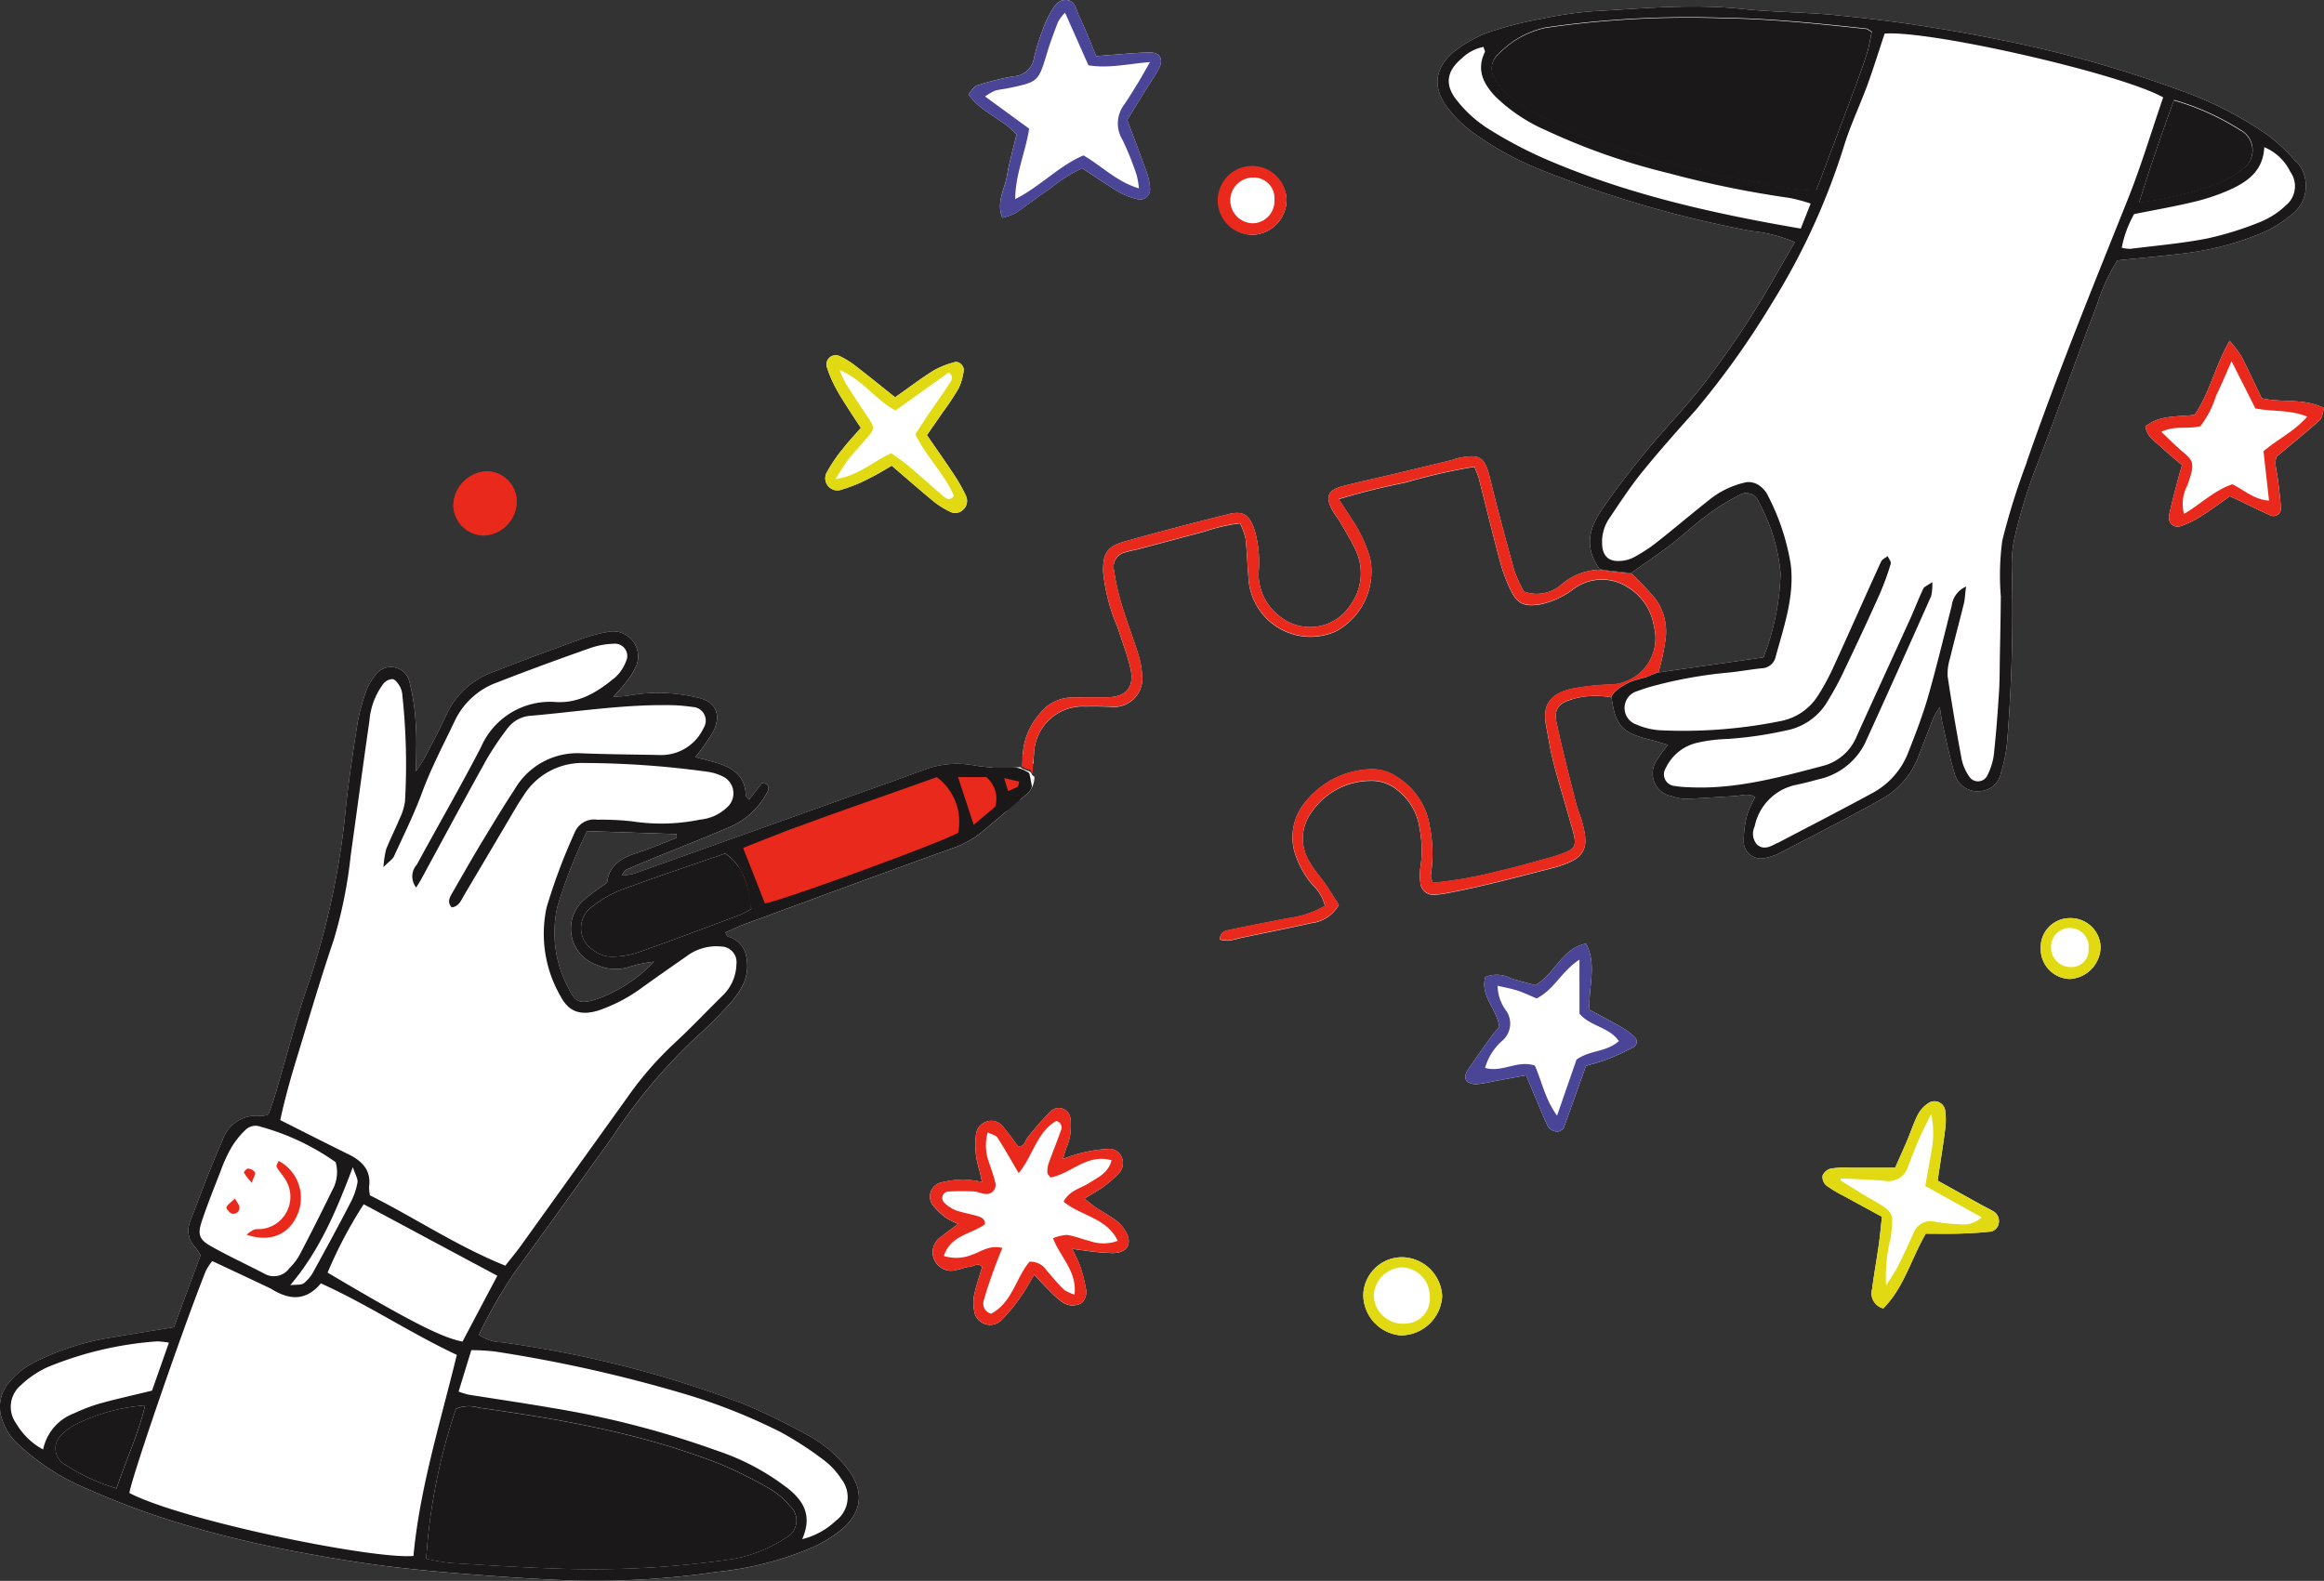
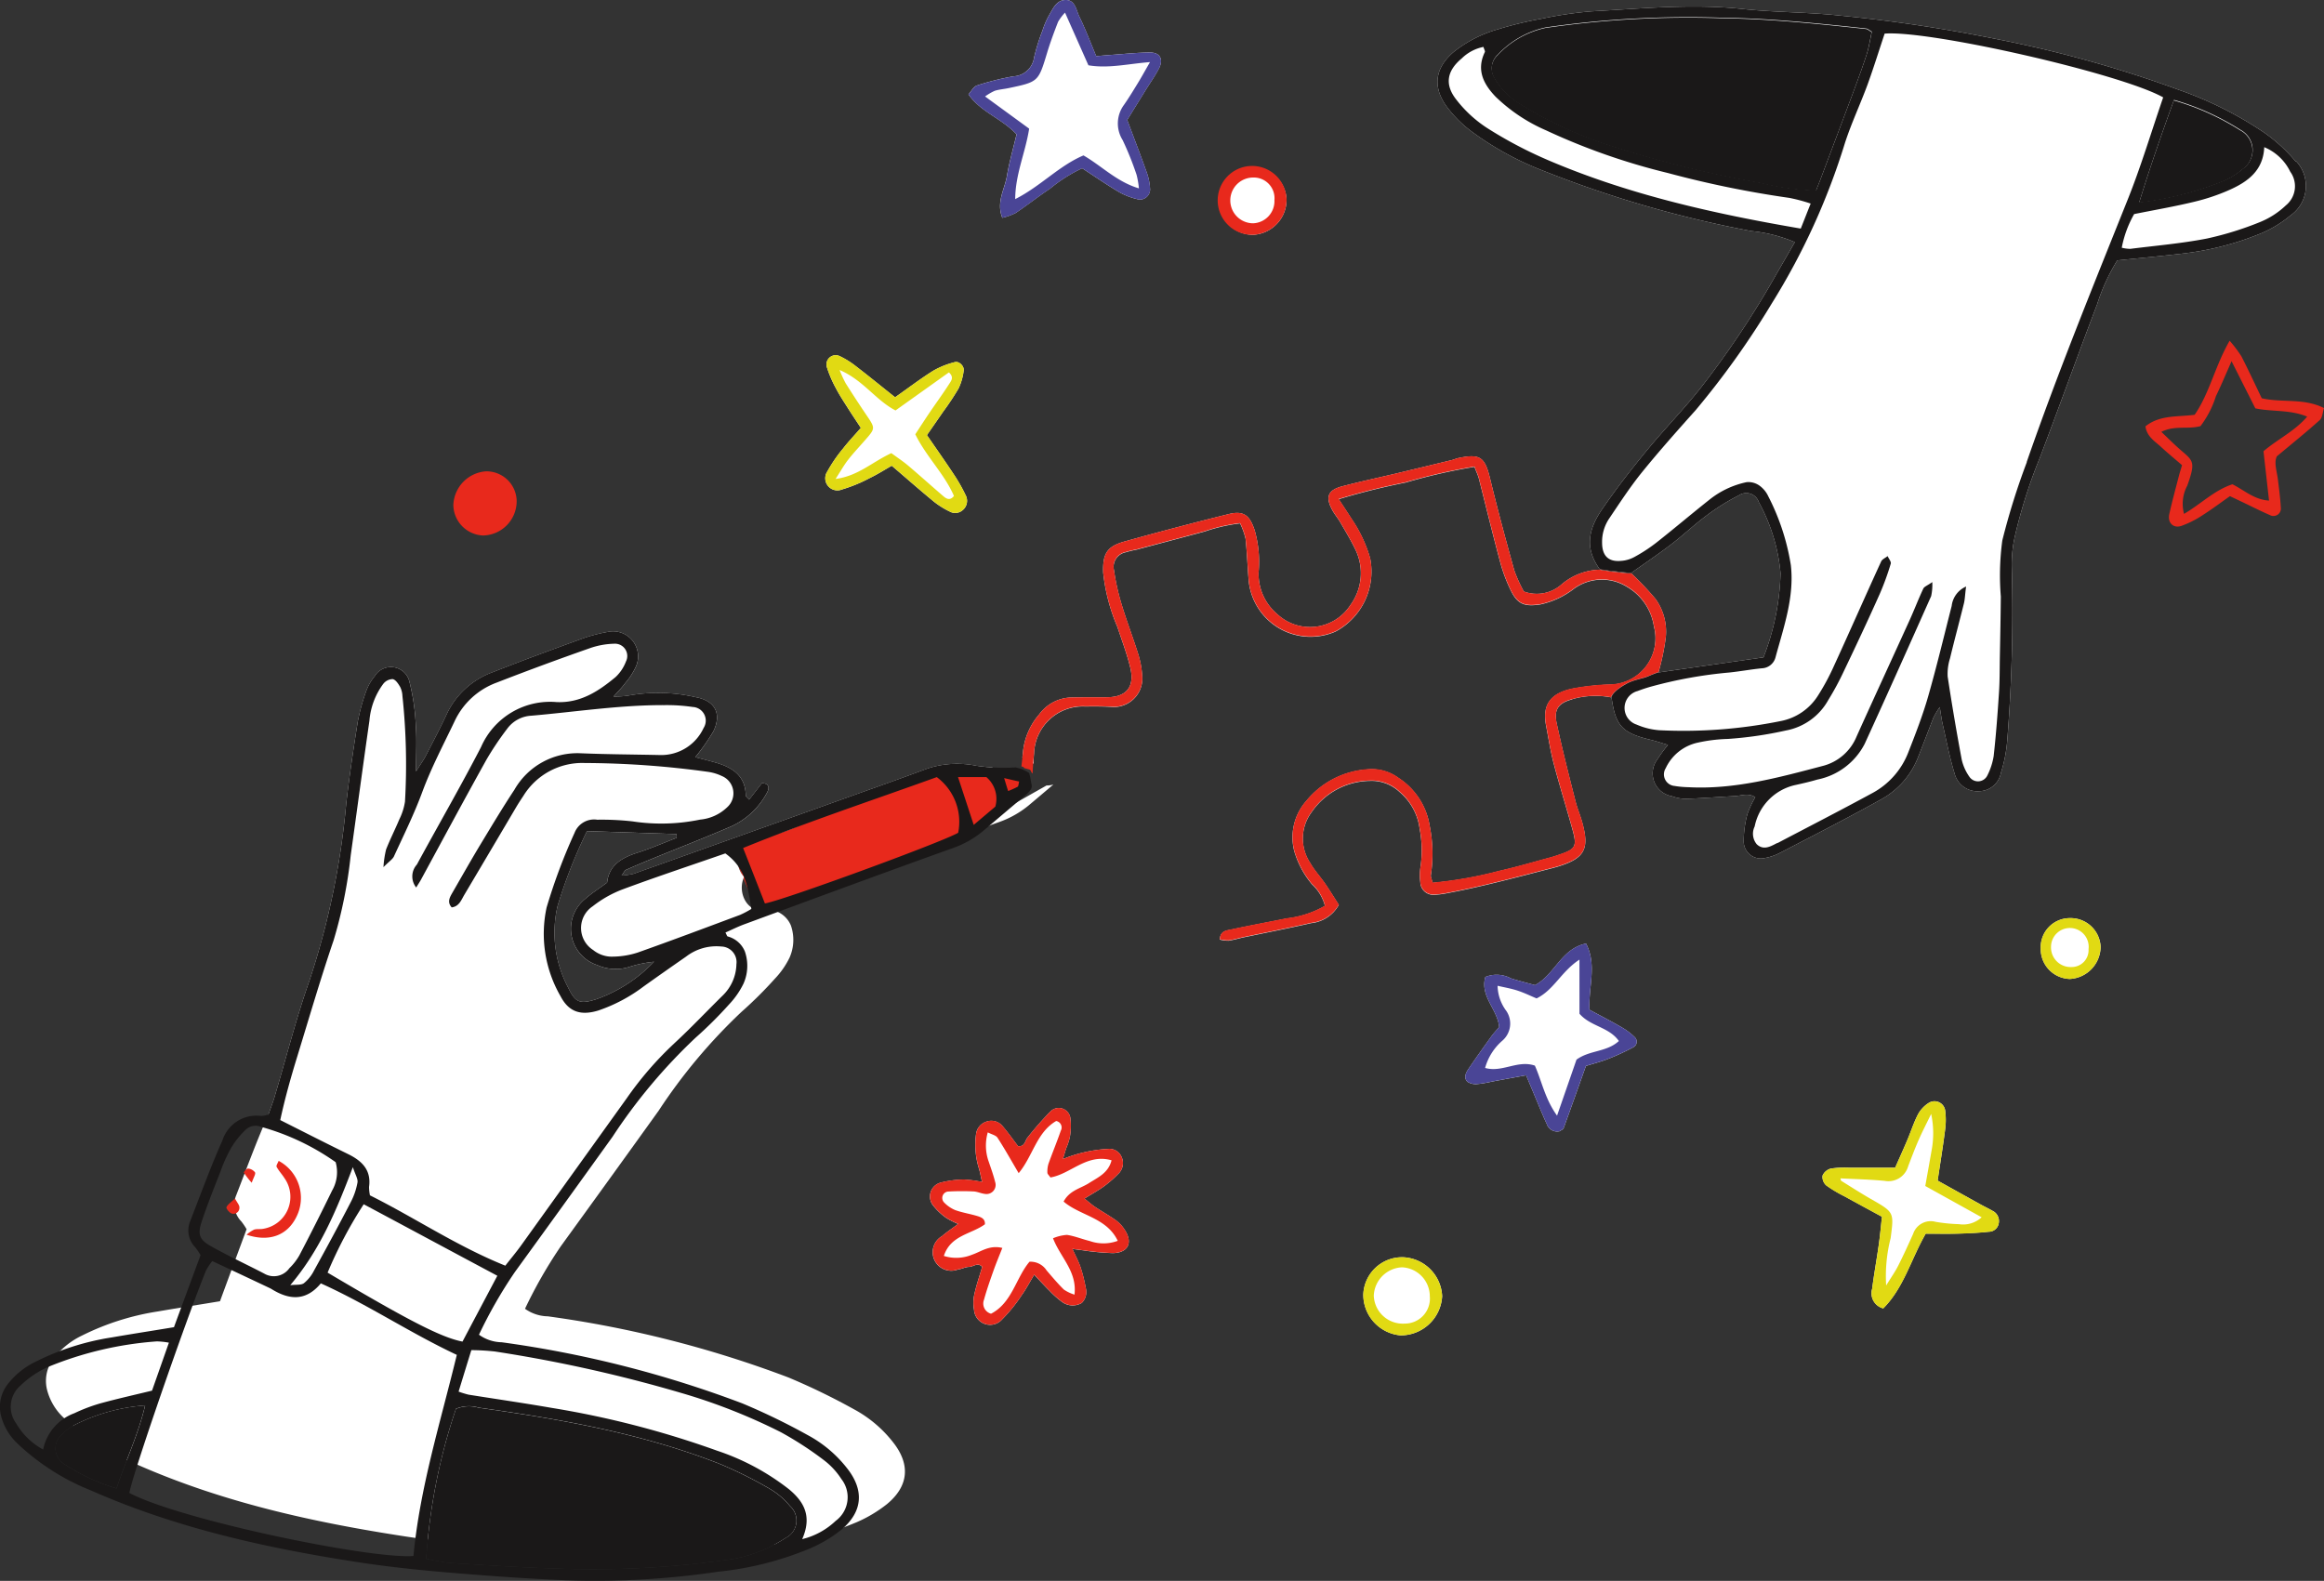
<svg xmlns="http://www.w3.org/2000/svg" width="206.478" height="140.476" viewBox="0 0 206.478 140.476">
  <rect x="0" y="0" width="206.478" height="140.476" fill="#333333" stroke="none" />
  <g id="Grupo_17247" data-name="Grupo 17247" transform="translate(11312.478 8475.42)">
    <path id="Trazado_14482" data-name="Trazado 14482" d="M717.759,850.847l19.007-6.788,7.176.349v1.164l-4.732,3.875L720.2,856.7Z" transform="translate(-11965.35 -9251.017)" fill="#e8291c" />
-     <path id="Trazado_14483" data-name="Trazado 14483" d="M645.419,829.339a2.253,2.253,0,0,1-.392-.035,4.78,4.78,0,0,1-1.178,1.11,2.013,2.013,0,0,1-.8.444l-.535.072a1.62,1.62,0,0,1-.52-.066,2.579,2.579,0,0,0-.148.272,1.971,1.971,0,0,1-1.2.925,1.674,1.674,0,0,1-.674.066,2.139,2.139,0,0,1-.644.361c-4.864,1.729-9.629,3.714-14.468,5.508-1.856.687-2.9-1.406-2.229-2.837a2.131,2.131,0,0,1,1.384-3.559c2.657-.172,5.332-2.092,7.887-2.807.583-.163,1.179-.294,1.775-.429a1.1,1.1,0,0,1,.164-.17,5.32,5.32,0,0,1,2.207-1.1,2.216,2.216,0,0,1,1.117.04,10.647,10.647,0,0,1,1.909-1.087,1.631,1.631,0,0,1,1.989.522,2.141,2.141,0,0,1,.633-.591,2.039,2.039,0,0,1,1.55-.2c.25.087.473.125.7.2a1.75,1.75,0,0,1,.79-.545c-.5-.033-.994-.081-1.488-.154a8.514,8.514,0,0,0-4.332.253c-2.144.8-4.306,1.569-6.468,2.336q-9.819,3.517-19.639,7.017a7.313,7.313,0,0,1-1.055.157c.209-.288.271-.454.375-.506.889-.392,1.787-.767,2.685-1.133,2.118-.863,4.263-1.7,6.363-2.6a6.791,6.791,0,0,0,3.5-3.147c.227-.427.166-.81-.462-.828-.366.479-.741.959-1.133,1.464-.157-.183-.3-.27-.3-.366-.026-1.691-1.1-2.45-2.536-2.885-.645-.192-1.29-.349-1.944-.523a19.736,19.736,0,0,0,1.6-2.284c.767-1.586.157-2.737-1.586-3.051a14.829,14.829,0,0,0-6.006-.131,8.135,8.135,0,0,1-1.272.078c.41-.462.749-.8,1.029-1.186a6.169,6.169,0,0,0,.915-1.386,2.227,2.227,0,0,0-2.493-3.164,14.7,14.7,0,0,0-2.022.514c-2.737.994-5.483,2-8.194,3.069a7.214,7.214,0,0,0-4.062,3.722c-.584,1.255-1.238,2.493-1.874,3.73-.166.323-.383.61-.845,1.351,0-1.7.07-2.885-.026-4.053a18.909,18.909,0,0,0-.567-3.914,1.685,1.685,0,0,0-3.086-.488,4.439,4.439,0,0,0-.732,1.255,17.63,17.63,0,0,0-.776,2.807c-.383,2.406-.741,4.82-1.02,7.235a69.664,69.664,0,0,1-3.251,15.7c-1.2,3.4-2.083,6.921-3.12,10.39-.157.523-.358,1.029-.54,1.552a2.06,2.06,0,0,1-.645.139,3.171,3.171,0,0,0-3.443,2.171c-1.046,2.345-1.926,4.768-2.859,7.165a2.134,2.134,0,0,0,.436,2.328,5.6,5.6,0,0,1,.479.706c-.776,2.11-1.552,4.184-2.362,6.4-1.953.323-3.739.6-5.518.907a22.88,22.88,0,0,0-6.729,2.136,7.009,7.009,0,0,0-2.571,2.083,3.275,3.275,0,0,0-.54,2.772,5.133,5.133,0,0,0,1.482,2.467,20.515,20.515,0,0,0,6.476,4.132c7.636,3.374,15.7,5.152,23.893,6.407,2.754.419,5.526.7,8.3.933,3.53.288,7.078.549,10.617.671a74.376,74.376,0,0,0,12.91-.776,28.688,28.688,0,0,0,8.255-2.1,12.009,12.009,0,0,0,2.676-1.6c1.944-1.6,2.109-3.53.549-5.5a11.045,11.045,0,0,0-3.5-2.946,58.374,58.374,0,0,0-5.805-2.816,97.639,97.639,0,0,0-21.374-5.43,3.572,3.572,0,0,1-2.022-.671,41.018,41.018,0,0,1,3.19-5.57q4.354-6,8.682-12.029a49,49,0,0,1,7.366-8.787,36.306,36.306,0,0,0,2.964-2.946,7.389,7.389,0,0,0,1.3-1.865,3.9,3.9,0,0,0,.122-2.859,2.276,2.276,0,0,0-1.526-1.334c-.07-.026-.1-.174-.2-.349.593-.262,1.142-.54,1.726-.75,6.128-2.258,12.256-4.524,18.41-6.729a8.7,8.7,0,0,0,2.711-1.508q1.1-.925,2.2-1.859a2.13,2.13,0,0,1-.61.086M609.5,846.026c-1.412.444-1.839.34-2.484-1a10.412,10.412,0,0,1-.959-7.278,44.656,44.656,0,0,1,2.615-6.659c2.711.087,5.335.174,7.959.261.009.113.009.218.017.331-1.151.445-2.292.942-3.46,1.316-1.421.453-2.563,1.107-2.728,2.667-.7.514-1.351.924-1.918,1.429a3.4,3.4,0,0,0,1.037,5.9,4,4,0,0,0,2.842.166,10.873,10.873,0,0,1,2.205-.462,13.057,13.057,0,0,1-5.125,3.33" transform="translate(-11869 -9232.655)" fill="#fff" />
-     <path id="Trazado_14484" data-name="Trazado 14484" d="M781.347,843.923l0,.007a.77.77,0,0,0-.07-.12c-.015-.017-.032-.033-.049-.048a1.189,1.189,0,0,0-.182-.1c-.161-.062-.324-.115-.481-.187a1.117,1.117,0,0,1-.247-.158c-.326.031-.648.052-.964.062a2.091,2.091,0,0,1,.93,2.868c.179-.15.355-.3.535-.45a2.012,2.012,0,0,0,.763-1.634.444.444,0,0,1-.238-.237" transform="translate(-12002.158 -9250.572)" fill="#fff" />
+     <path id="Trazado_14483" data-name="Trazado 14483" d="M645.419,829.339a2.253,2.253,0,0,1-.392-.035,4.78,4.78,0,0,1-1.178,1.11,2.013,2.013,0,0,1-.8.444l-.535.072a1.62,1.62,0,0,1-.52-.066,2.579,2.579,0,0,0-.148.272,1.971,1.971,0,0,1-1.2.925,1.674,1.674,0,0,1-.674.066,2.139,2.139,0,0,1-.644.361c-4.864,1.729-9.629,3.714-14.468,5.508-1.856.687-2.9-1.406-2.229-2.837a2.131,2.131,0,0,1,1.384-3.559c2.657-.172,5.332-2.092,7.887-2.807.583-.163,1.179-.294,1.775-.429a1.1,1.1,0,0,1,.164-.17,5.32,5.32,0,0,1,2.207-1.1,2.216,2.216,0,0,1,1.117.04,10.647,10.647,0,0,1,1.909-1.087,1.631,1.631,0,0,1,1.989.522,2.141,2.141,0,0,1,.633-.591,2.039,2.039,0,0,1,1.55-.2c.25.087.473.125.7.2a1.75,1.75,0,0,1,.79-.545c-.5-.033-.994-.081-1.488-.154a8.514,8.514,0,0,0-4.332.253c-2.144.8-4.306,1.569-6.468,2.336q-9.819,3.517-19.639,7.017a7.313,7.313,0,0,1-1.055.157c.209-.288.271-.454.375-.506.889-.392,1.787-.767,2.685-1.133,2.118-.863,4.263-1.7,6.363-2.6a6.791,6.791,0,0,0,3.5-3.147c.227-.427.166-.81-.462-.828-.366.479-.741.959-1.133,1.464-.157-.183-.3-.27-.3-.366-.026-1.691-1.1-2.45-2.536-2.885-.645-.192-1.29-.349-1.944-.523a19.736,19.736,0,0,0,1.6-2.284c.767-1.586.157-2.737-1.586-3.051a14.829,14.829,0,0,0-6.006-.131,8.135,8.135,0,0,1-1.272.078c.41-.462.749-.8,1.029-1.186a6.169,6.169,0,0,0,.915-1.386,2.227,2.227,0,0,0-2.493-3.164,14.7,14.7,0,0,0-2.022.514c-2.737.994-5.483,2-8.194,3.069a7.214,7.214,0,0,0-4.062,3.722c-.584,1.255-1.238,2.493-1.874,3.73-.166.323-.383.61-.845,1.351,0-1.7.07-2.885-.026-4.053a18.909,18.909,0,0,0-.567-3.914,1.685,1.685,0,0,0-3.086-.488,4.439,4.439,0,0,0-.732,1.255,17.63,17.63,0,0,0-.776,2.807c-.383,2.406-.741,4.82-1.02,7.235a69.664,69.664,0,0,1-3.251,15.7c-1.2,3.4-2.083,6.921-3.12,10.39-.157.523-.358,1.029-.54,1.552c-1.046,2.345-1.926,4.768-2.859,7.165a2.134,2.134,0,0,0,.436,2.328,5.6,5.6,0,0,1,.479.706c-.776,2.11-1.552,4.184-2.362,6.4-1.953.323-3.739.6-5.518.907a22.88,22.88,0,0,0-6.729,2.136,7.009,7.009,0,0,0-2.571,2.083,3.275,3.275,0,0,0-.54,2.772,5.133,5.133,0,0,0,1.482,2.467,20.515,20.515,0,0,0,6.476,4.132c7.636,3.374,15.7,5.152,23.893,6.407,2.754.419,5.526.7,8.3.933,3.53.288,7.078.549,10.617.671a74.376,74.376,0,0,0,12.91-.776,28.688,28.688,0,0,0,8.255-2.1,12.009,12.009,0,0,0,2.676-1.6c1.944-1.6,2.109-3.53.549-5.5a11.045,11.045,0,0,0-3.5-2.946,58.374,58.374,0,0,0-5.805-2.816,97.639,97.639,0,0,0-21.374-5.43,3.572,3.572,0,0,1-2.022-.671,41.018,41.018,0,0,1,3.19-5.57q4.354-6,8.682-12.029a49,49,0,0,1,7.366-8.787,36.306,36.306,0,0,0,2.964-2.946,7.389,7.389,0,0,0,1.3-1.865,3.9,3.9,0,0,0,.122-2.859,2.276,2.276,0,0,0-1.526-1.334c-.07-.026-.1-.174-.2-.349.593-.262,1.142-.54,1.726-.75,6.128-2.258,12.256-4.524,18.41-6.729a8.7,8.7,0,0,0,2.711-1.508q1.1-.925,2.2-1.859a2.13,2.13,0,0,1-.61.086M609.5,846.026c-1.412.444-1.839.34-2.484-1a10.412,10.412,0,0,1-.959-7.278,44.656,44.656,0,0,1,2.615-6.659c2.711.087,5.335.174,7.959.261.009.113.009.218.017.331-1.151.445-2.292.942-3.46,1.316-1.421.453-2.563,1.107-2.728,2.667-.7.514-1.351.924-1.918,1.429a3.4,3.4,0,0,0,1.037,5.9,4,4,0,0,0,2.842.166,10.873,10.873,0,0,1,2.205-.462,13.057,13.057,0,0,1-5.125,3.33" transform="translate(-11869 -9232.655)" fill="#fff" />
    <path id="Trazado_14485" data-name="Trazado 14485" d="M831.095,796.247a7.514,7.514,0,0,1,3.433-.161c0-.014.008-.028.014-.041a1.036,1.036,0,0,1,.047-.1c.017-.031.036-.061.056-.091s.045-.062.069-.092.049-.059.075-.087.055-.057.083-.084.059-.056.089-.083.062-.054.095-.08l.1-.079c.033-.025.066-.05.1-.074l.1-.071.1-.067.1-.064.1-.059.095-.055.09-.051.09-.05q.067-.037.135-.07c.045-.022.092-.043.138-.063s.1-.04.145-.059l.144-.052.146-.048.148-.045.149-.042.15-.041.15-.04.15-.041c.05-.014.1-.027.151-.042s.1-.032.146-.05.095-.036.141-.056l.018-.007,0,0h0l.009,0,.035-.015.069-.03.139-.061.144-.061.072-.029.074-.028.154-.058.154-.054.062-.021a20.232,20.232,0,0,0,.649-3.141,4.963,4.963,0,0,0-.915-3.356,27.033,27.033,0,0,0-2.151-2.273l-.053,0h-.081l-.082,0-.163-.008-.163-.013-.162-.016-.161-.019-.161-.019-.161-.02-.161-.019-.161-.017-.161-.014c-.055,0-.11-.011-.165-.018l-.159-.025-.157-.028-.156-.029-.071-.012-.017,0h-.014l-.033,0-.144-.018a1.246,1.246,0,0,1-.139-.027.762.762,0,0,1-.072-.026,5.424,5.424,0,0,0-3.391,1.3,3.323,3.323,0,0,1-3.365.637,12.978,12.978,0,0,1-.846-1.874c-.741-2.676-1.473-5.37-2.127-8.072-.48-2-.88-2.327-2.859-1.909-.2.043-.392.14-.593.183-1.691.41-3.373.819-5.064,1.22-1.552.366-3.112.7-4.655,1.107-1.29.34-1.508.976-.837,2.17.209.366.488.689.689,1.046.454.784.924,1.56,1.316,2.371a4.8,4.8,0,0,1-.427,4.96,4.272,4.272,0,0,1-6.529.784,4.663,4.663,0,0,1-1.63-3.7,10.161,10.161,0,0,0-.349-3.722c-.436-1.334-.976-1.769-2.292-1.447q-4.655,1.151-9.275,2.441c-1.578.445-1.944,1.1-1.891,2.772a16.748,16.748,0,0,0,1.264,4.82c.392,1.186.837,2.362,1.133,3.574.436,1.761-.332,2.676-2.118,2.676-1.037,0-2.083,0-3.12.017a3.648,3.648,0,0,0-2.85,1.508,6.008,6.008,0,0,0-1.421,3.2c-.019.207-.044.415-.071.629a.389.389,0,0,1,.272.187c0,.009.011.018.017.027s.023.023.035.035a1.042,1.042,0,0,0,.152.086,5.368,5.368,0,0,1,.534.215,6.442,6.442,0,0,1,.03-.917,4.332,4.332,0,0,1,4.576-4.167c.828-.017,1.674-.008,2.5.044a2.528,2.528,0,0,0,2.545-2.5,8.108,8.108,0,0,0-.322-2.048c-.471-1.534-1.055-3.025-1.517-4.559a20.2,20.2,0,0,1-.68-3.042,1.317,1.317,0,0,1,1.02-1.595,9.981,9.981,0,0,1,1.011-.244c2.014-.541,4.027-1.063,6.041-1.613a15.383,15.383,0,0,1,3.129-.715,6.426,6.426,0,0,1,.488,1.36c.131,1.246.174,2.5.279,3.748a5.523,5.523,0,0,0,7.723,4.5,6.034,6.034,0,0,0,3.068-6.5,12.185,12.185,0,0,0-1.691-3.565c-.322-.514-.662-1.02-1.1-1.691,2.066-.628,4-1.09,5.945-1.482a51.946,51.946,0,0,1,6.111-1.395c.157.41.305.715.392,1.037.636,2.493,1.238,4.995,1.909,7.479a13.814,13.814,0,0,0,.959,2.528c.6,1.186,1.22,1.386,2.58,1.186a7.408,7.408,0,0,0,2.99-1.386,4.21,4.21,0,0,1,4.733-.174,4.914,4.914,0,0,1,2.38,3.5,4.11,4.11,0,0,1-3.966,5.178,21.853,21.853,0,0,0-3.1.331c-2.336.427-2.833,1.665-2.51,3.33.218,1.159.4,2.336.706,3.469.514,1.953,1.124,3.879,1.656,5.823.392,1.438.244,1.674-1.133,2.145-.262.087-.523.183-.785.253-1.551.418-3.086.872-4.637,1.22a35.913,35.913,0,0,1-5.892,1.046c-.07-.322-.192-.532-.148-.715a12.63,12.63,0,0,0-.113-4.358,6.236,6.236,0,0,0-2.772-4.245,3.985,3.985,0,0,0-2.763-.759,7.667,7.667,0,0,0-5.422,2.8,4.882,4.882,0,0,0-1.064,4.489,8.106,8.106,0,0,0,1.569,2.92,3.945,3.945,0,0,1,1.151,1.918,8.835,8.835,0,0,1-3.4,1.116c-1.63.331-3.278.628-4.908.985-.427.087-.994.113-1.037.889a2.861,2.861,0,0,0,.785.1c.479-.07.95-.218,1.421-.314,1.979-.41,3.949-.8,5.919-1.246a3.17,3.17,0,0,0,2.45-1.621c-.384-.593-.776-1.238-1.2-1.857-.436-.636-.967-1.2-1.343-1.865a3.932,3.932,0,0,1,.131-4.524,6.379,6.379,0,0,1,5.143-2.772,3.627,3.627,0,0,1,2.676.994,5.131,5.131,0,0,1,1.769,3.225,10.333,10.333,0,0,1,.1,3.321,4.789,4.789,0,0,0-.035,1.456,1.15,1.15,0,0,0,1.246,1.124,6.922,6.922,0,0,0,1.037-.122c3.147-.584,6.232-1.421,9.327-2.214.27-.07.54-.14.8-.227,2.17-.706,2.615-1.517,2-3.774-.175-.671-.462-1.316-.628-1.987-.584-2.293-1.168-4.585-1.665-6.9-.27-1.229.148-1.822,1.386-2.144" transform="translate(-12003.879 -9209.541)" fill="#fff" />
    <path id="Trazado_14486" data-name="Trazado 14486" d="M950.147,689.169a14.593,14.593,0,0,0-2.746-2.536,32.71,32.71,0,0,0-7.618-3.836,106.583,106.583,0,0,0-16.457-4.567,136.7,136.7,0,0,0-13.816-2.057c-2.833-.3-5.7-.27-8.534-.576-4.471-.479-8.917-.035-13.362.209a34.884,34.884,0,0,0-4.533.671,32.387,32.387,0,0,0-3.844.933,11.293,11.293,0,0,0-3.879,1.978c-1.639,1.378-1.952,3.025-.723,4.794a10.708,10.708,0,0,0,2.17,2.223,26.946,26.946,0,0,0,6.372,3.53,99.993,99.993,0,0,0,18.592,5.4,13.248,13.248,0,0,1,3.862.985c-.558.967-1.072,1.865-1.6,2.772a81.341,81.341,0,0,1-6.816,10.242c-1.517,1.909-3.234,3.661-4.777,5.544-1.368,1.664-2.693,3.373-3.914,5.152-1.1,1.6-1.689,3.348-.231,5.343h0l0,0,.007,0,.016.006a.885.885,0,0,0,.136.035l.07.011.018,0h.014l.035,0,.142.018c.05.008.1.017.15.026l.157.029.157.027.08.012.01,0h.006l.019,0,.041,0c.054.006.107.01.161.015l.16.015.161.018.161.019.16.02.161.019.162.017.163.014.162.01c.054,0,.109.006.163.006l.162,0h0c1.181-.835,2.369-1.638,3.5-2.5,1.107-.845,2.118-1.813,3.234-2.632a19.34,19.34,0,0,1,2.824-1.752,1.165,1.165,0,0,1,1.743.61,16.111,16.111,0,0,1,1.935,6.329,22.168,22.168,0,0,1-1.517,7.47c-3.182.454-6.25.9-9.344,1.342l0-.012-.032.01-.153.054c-.051.018-.1.037-.153.057l-.146.056-.035.015-.018.007-.008,0h0s0,0,0,0h0l-.07.03-.139.061-.142.061c-.047.02-.094.039-.141.056s-.1.035-.145.05-.1.029-.151.043l-.15.04-.15.04-.149.041-.149.042-.148.044-.145.047c-.048.016-.1.033-.144.051l-.071.028-.035.014-.017.007-.009,0H891c-.047.02-.093.041-.138.062s-.091.045-.135.07l-.093.052-.089.05-.094.055-.1.059-.1.063-.1.067-.1.07-.1.073-.025.019-.006.005h0l0,0-.012.009-.049.039c-.032.026-.064.053-.095.08s-.06.054-.089.082-.056.056-.083.085-.052.057-.076.086l-.018.022,0,.005v0h0l-.008.011c-.011.015-.022.029-.032.045a1.008,1.008,0,0,0-.057.09.876.876,0,0,0-.045.092v0l0,.006,0,.011-.008.023c0,.005,0,.011-.005.016.349,2.549.946,3.185,3.431,3.784.514.122,1,.288,1.586.462a12.376,12.376,0,0,0-.941,1.29,2.055,2.055,0,0,0,1.29,3.269,3.736,3.736,0,0,0,1.22.235c1.456-.052,2.911-.165,4.367-.244.6-.035,1.211-.3,1.822.1a8.156,8.156,0,0,0-.706,1.517,9.316,9.316,0,0,0-.322,2.449,1.524,1.524,0,0,0,1.883,1.438,4.784,4.784,0,0,0,1.378-.479c3.025-1.569,6.058-3.12,9.03-4.777a7.288,7.288,0,0,0,3.217-3.739c.462-1.159.9-2.336,1.36-3.5a8.348,8.348,0,0,1,.549-.916c.113.68.157,1.064.244,1.447.34,1.482.628,2.99,1.072,4.446a2.091,2.091,0,0,0,2.205,1.578,2,2,0,0,0,1.918-1.639,12.874,12.874,0,0,0,.558-2.859,142.877,142.877,0,0,0,.4-15.455,11.214,11.214,0,0,1,.279-2.693,45.3,45.3,0,0,1,2.205-6.947c1.735-4.55,3.374-9.135,5.108-13.685a17.185,17.185,0,0,1,1.787-3.888c1.97-.2,3.836-.375,5.7-.593a26.275,26.275,0,0,0,7.052-1.8,10.421,10.421,0,0,0,2.65-1.613,3.2,3.2,0,0,0,.479-4.811" transform="translate(-12058.646 -9150.222)" fill="#fff" />
    <path id="Trazado_14487" data-name="Trazado 14487" d="M778.408,928.593c-.621-.44-1.287-.815-1.921-1.237-.3-.2-.569-.447-.924-.73.684-.424,1.235-.724,1.738-1.09a9.87,9.87,0,0,0,1.251-1.093,1.311,1.311,0,0,0,.3-1.536,1.169,1.169,0,0,0-1.194-.691,12.267,12.267,0,0,0-4.013.9c.153-.5.22-.741.3-.976a5.5,5.5,0,0,0,.322-.989,5.844,5.844,0,0,0,.048-1.644,1.042,1.042,0,0,0-1.744-.652,28.568,28.568,0,0,0-2.052,2.333c-.246.281-.227.84-.854.785-.442-.578-.877-1.2-1.368-1.773a1.3,1.3,0,0,0-1.521-.382,1.332,1.332,0,0,0-.848,1.1,7.128,7.128,0,0,0,.275,3.091c.085.306.142.619.26,1.14a10.251,10.251,0,0,0-1.607-.213,8.765,8.765,0,0,0-2.043.265,1.278,1.278,0,0,0-.728,2,5.536,5.536,0,0,0,1.184,1.135,6.678,6.678,0,0,0,1.074.545c-.6.445-1.042.736-1.437,1.084a1.646,1.646,0,0,0,1.4,2.968c.341-.039.672-.23,1.009-.236.378-.006.757-.437,1.161,0-.232.788-.507,1.576-.685,2.385a3.469,3.469,0,0,0-.039,1.432,1.429,1.429,0,0,0,2.512.831,13.748,13.748,0,0,0,1.7-2.1c.4-.548.712-1.156,1.132-1.852.531.559.941,1.012,1.375,1.441a8.09,8.09,0,0,0,1.087.966,1.584,1.584,0,0,0,1.764.1,1.37,1.37,0,0,0,.349-1.352,12.836,12.836,0,0,0-.454-1.811c-.171-.512-.435-.992-.725-1.637.39.052.646.091.9.118a22.216,22.216,0,0,0,2.69.254c1.386-.026,1.812-.957,1.024-2.114a2.992,2.992,0,0,0-.7-.761" transform="translate(-11991.691 -9295.54)" fill="#fff" />
    <path id="Trazado_14488" data-name="Trazado 14488" d="M774.608,685.872c-.3,1.276-.652,2.479-.858,3.706-.2,1.182-.961,2.318-.408,3.712a5.34,5.34,0,0,0,1.182-.425c1.04-.7,2.023-1.478,3.065-2.172a13.314,13.314,0,0,1,2.847-1.805c1.112.723,2.192,1.475,3.323,2.139a6.28,6.28,0,0,0,1.738.644.918.918,0,0,0,.976-.883,5.088,5.088,0,0,0-.261-1.421c-.555-1.569-1.155-3.121-1.773-4.773.526-.852,1.071-1.736,1.619-2.62.4-.65.85-1.276,1.2-1.952.425-.814.1-1.429-.8-1.421-1.179.009-2.356.139-3.534.221-.4.027-.79.067-1.237.105-.526-1.248-.964-2.416-1.509-3.532-.283-.579-.358-1.5-1.265-1.459-.781.039-1.086.8-1.434,1.389a7.224,7.224,0,0,0-.571,1.336,17.813,17.813,0,0,0-.743,2.386,1.936,1.936,0,0,1-1.836,1.672,23.939,23.939,0,0,0-3.228.81c-.312.1-.52.524-.766.79,1.121,1.6,2.93,2.118,4.269,3.55" transform="translate(-11996.77 -9149.357)" fill="#fff" />
    <path id="Trazado_14489" data-name="Trazado 14489" d="M974.04,926.869c-.355-.216-.737-.389-1.1-.59-1.267-.7-2.532-1.406-3.849-2.139.252-1.691.488-3.13.67-4.575a6.444,6.444,0,0,0,0-1.654.96.96,0,0,0-1.437-.692,2.767,2.767,0,0,0-.969,1.015c-.384.734-.634,1.537-.958,2.3-.348.822-.717,1.635-1.081,2.458-1.434,0-2.746,0-4.059,0a8.363,8.363,0,0,0-1.657.078,1.114,1.114,0,0,0-.734.625,1.018,1.018,0,0,0,.325.868,11.423,11.423,0,0,0,1.6.959c1.085.6,2.176,1.187,3.354,1.828-.1.87-.169,1.69-.285,2.5-.185,1.305-.421,2.6-.59,3.911a1.384,1.384,0,0,0,.988,1.732c1.822-1.823,2.471-4.378,3.771-6.638.984,0,1.949.021,2.912-.006.9-.025,1.8-.069,2.7-.168a.893.893,0,0,0,.878-.752,1.011,1.011,0,0,0-.48-1.068" transform="translate(-12109.417 -9294.652)" fill="#fff" />
    <path id="Trazado_14490" data-name="Trazado 14490" d="M738.933,762.7a1.078,1.078,0,0,0,1.309,1.6,13.275,13.275,0,0,0,2.484-1.026c.674-.323,1.309-.73,1.928-1.081,1.313,1.125,2.51,2.178,3.741,3.19a7.449,7.449,0,0,0,1.4.875,1,1,0,0,0,1.169-.126,1.069,1.069,0,0,0,.249-1.333,14.473,14.473,0,0,0-1.027-1.809c-.761-1.155-1.56-2.286-2.407-3.518.493-.712.966-1.389,1.433-2.07a23.531,23.531,0,0,0,1.38-2.08,5.128,5.128,0,0,0,.452-1.573c.068-.4-.406-.872-.782-.763a7.527,7.527,0,0,0-1.9.752c-1.115.694-2.162,1.5-3.412,2.374-1.23-.98-2.359-1.9-3.512-2.786a7.416,7.416,0,0,0-1.408-.872.821.821,0,0,0-1.148.957,10.4,10.4,0,0,0,.813,1.9c.319.615.707,1.2,1.078,1.784.36.57.737,1.128,1.137,1.737-.581.668-1.107,1.219-1.57,1.818a12.89,12.89,0,0,0-1.408,2.051" transform="translate(-11977.904 -9196.227)" fill="#fff" />
    <path id="Trazado_14491" data-name="Trazado 14491" d="M893.91,889.724c-.9-.52-1.823-1-2.854-1.553-.11-2.033.686-3.98-.308-5.884-2.205.45-2.772,2.757-4.533,3.693-.684-.191-1.42-.373-2.14-.6a2.667,2.667,0,0,0-2.272-.124c-.5,1.709,1.1,2.9,1.227,4.447-.25.3-.491.549-.692.829-.689.959-1.375,1.92-2.039,2.9-.237.349-.442.8-.083,1.138a1.348,1.348,0,0,0,.931.193c.551-.045,1.093-.187,1.64-.288l2.638-.485c.322.77.586,1.406.854,2.041.324.769.632,1.545.986,2.3a.966.966,0,0,0,1.134.631c.143-.1.317-.163.356-.27.664-1.819,1.312-3.645,1.984-5.531.644-.2,1.317-.37,1.957-.623a20.3,20.3,0,0,0,2.258-1.043.552.552,0,0,0,.112-.9,5.589,5.589,0,0,0-1.156-.868" transform="translate(-12062.313 -9273.86)" fill="#fff" />
-     <path id="Trazado_14492" data-name="Trazado 14492" d="M1045.663,756.226c.241-.217.252-.69.377-1.067-1.81-.911-3.694-.451-5.529-.87-.6-1.239-1.178-2.5-1.81-3.73a11.788,11.788,0,0,0-1.045-1.383c-1.307,2.269-1.776,4.643-3.107,6.58-1.517.2-3.1,0-4.373,1.031.131.921.838,1.318,1.387,1.826.6.559,1.241,1.082,1.866,1.622-.118.4-.2.656-.271.918-.294,1.144-.61,2.283-.864,3.437-.167.757.356,1.282,1.07,1.042a8.629,8.629,0,0,0,1.832-.916c.873-.553,1.7-1.177,2.487-1.728l1.1.522c.815.389,1.621.8,2.45,1.16a.661.661,0,0,0,.973-.675c-.045-.831-.157-1.66-.258-2.487-.091-.75-.367-1.5-.094-2.056,1.38-1.154,2.627-2.155,3.812-3.224" transform="translate(-12152.04 -9194.316)" fill="#fff" />
    <path id="Trazado_14493" data-name="Trazado 14493" d="M861.035,951.549a3.445,3.445,0,0,0-3.534,3.32,3.629,3.629,0,0,0,3.306,3.62,3.686,3.686,0,0,0,3.7-3.48,3.626,3.626,0,0,0-3.467-3.46" transform="translate(-12048.854 -9315.249)" fill="#fff" />
    <path id="Trazado_14494" data-name="Trazado 14494" d="M828.706,716.7a3.127,3.127,0,0,0,2.985-3.141,2.989,2.989,0,1,0-2.985,3.141" transform="translate(-12029.862 -9171.255)" fill="#fff" />
    <path id="Trazado_14495" data-name="Trazado 14495" d="M1009.625,876.666a2.585,2.585,0,0,0-2.567,2.692,2.66,2.66,0,0,0,2.586,2.713,2.889,2.889,0,0,0,2.735-2.857,2.664,2.664,0,0,0-2.753-2.547" transform="translate(-12138.226 -9270.501)" fill="#fff" />
    <path id="Trazado_14496" data-name="Trazado 14496" d="M659.272,783.714a3.049,3.049,0,0,0,2.964-3.12,2.68,2.68,0,0,0-2.738-2.579,3.117,3.117,0,0,0-2.887,3.005,2.754,2.754,0,0,0,2.661,2.695" transform="translate(-11928.811 -9211.551)" fill="#e8291c" />
-     <path id="Trazado_14497" data-name="Trazado 14497" d="M699.927,867.318a8.34,8.34,0,0,1-.967.514c-3.042,1.133-6.084,2.284-9.144,3.365a7.434,7.434,0,0,1-2.441.357,2.66,2.66,0,0,1-1.5-.584,2.317,2.317,0,0,1-.043-3.888,10.019,10.019,0,0,1,2.693-1.517c2.981-1.107,6.006-2.109,9.091-3.182,1.822,1.308,2.013,3.095,2.31,4.934" transform="translate(-11945.653 -9261.967)" fill="#1a1818" />
    <path id="Trazado_14498" data-name="Trazado 14498" d="M1037.953,702.25a6.581,6.581,0,0,1-1.569,1,29.183,29.183,0,0,1-7.609,1.961c.985-3.2,2-6.1,3.086-9.092a22.554,22.554,0,0,1,5.875,2.641,2.025,2.025,0,0,1,.218,3.487" transform="translate(-12151.202 -9162.614)" fill="#1a1818" />
    <path id="Trazado_14499" data-name="Trazado 14499" d="M919.6,679.182c-.14.619-.235,1.3-.436,1.944-.384,1.194-.819,2.362-1.255,3.539-.95,2.537-1.909,5.073-2.859,7.6-.122.322-.253.636-.4,1.011a23.606,23.606,0,0,1-4.942-.68,98.494,98.494,0,0,1-13.127-3.243,35.49,35.49,0,0,1-8.307-3.818,6.139,6.139,0,0,1-2.162-2.2,1.626,1.626,0,0,1,.253-2.109,8.185,8.185,0,0,1,4.263-2.423,88.032,88.032,0,0,1,15.594-.863c4.315.052,8.6.5,12.883.959.131.017.244.131.5.279" transform="translate(-12065.788 -9151.742)" fill="#1a1818" />
    <path id="Trazado_14500" data-name="Trazado 14500" d="M576.737,984.266c-.61,2.6-1.717,4.873-2.537,7.374a17.431,17.431,0,0,1-4.585-2.127,1.632,1.632,0,0,1-.279-2.659,4.733,4.733,0,0,1,1.342-.959,16.5,16.5,0,0,1,6.058-1.63" transform="translate(-11876.324 -9334.8)" fill="#1a1818" />
    <path id="Trazado_14501" data-name="Trazado 14501" d="M682.522,996.176a12.658,12.658,0,0,1-4.6,1.848,85.193,85.193,0,0,1-15.62.863c-3.2-.1-6.389-.305-9.589-.505a18.51,18.51,0,0,1-2.1-.375,51.871,51.871,0,0,1,2.642-13.319,2.988,2.988,0,0,1,2.022-.1c7.3,1.02,14.557,2.292,21.461,5.012a37.512,37.512,0,0,1,4.471,2.24,6.707,6.707,0,0,1,1.726,1.491,1.724,1.724,0,0,1-.41,2.842" transform="translate(-11925.224 -9334.916)" fill="#1a1818" />
    <path id="Trazado_14502" data-name="Trazado 14502" d="M950.147,689.169a14.592,14.592,0,0,0-2.746-2.536,32.717,32.717,0,0,0-7.618-3.836,106.6,106.6,0,0,0-16.457-4.567,136.7,136.7,0,0,0-13.816-2.057c-2.833-.3-5.7-.27-8.534-.576-4.471-.479-8.917-.035-13.363.209a34.867,34.867,0,0,0-4.533.671,32.367,32.367,0,0,0-3.844.933,11.29,11.29,0,0,0-3.879,1.978c-1.639,1.378-1.953,3.025-.724,4.794a10.708,10.708,0,0,0,2.171,2.223,26.951,26.951,0,0,0,6.372,3.53,100,100,0,0,0,18.593,5.4,13.251,13.251,0,0,1,3.862.985c-.558.968-1.072,1.865-1.6,2.772a81.381,81.381,0,0,1-6.816,10.242c-1.517,1.909-3.234,3.661-4.777,5.544-1.369,1.665-2.693,3.373-3.914,5.152-1.1,1.6-1.689,3.348-.231,5.343h0l0,0,.008,0,.016.006a.831.831,0,0,0,.136.036l.07.011.018,0h.014l.035,0,.142.018c.05.008.1.017.149.026l.157.029.157.027.08.012h.017l.019,0,.04,0c.054.006.107.01.161.015l.16.015.161.018.161.019.16.02.161.019.162.017.162.014.162.01c.054,0,.109.006.163.006l.162,0h0c1.181-.835,2.369-1.638,3.5-2.5,1.107-.845,2.118-1.813,3.234-2.632a19.3,19.3,0,0,1,2.824-1.752,1.165,1.165,0,0,1,1.743.61,16.111,16.111,0,0,1,1.935,6.329,22.168,22.168,0,0,1-1.517,7.47c-3.182.454-6.25.9-9.344,1.342l0-.012-.032.01-.153.054c-.052.018-.1.037-.153.057l-.146.056-.036.015-.018.007-.009,0h0s0,0,0,0h0l-.07.03-.138.061-.142.061c-.047.02-.094.039-.141.056s-.1.035-.145.05-.1.029-.151.043l-.15.04-.15.04-.15.041-.149.042-.148.044-.146.047c-.048.016-.1.033-.144.051l-.071.028-.035.014-.017.007-.009,0H891q-.07.03-.139.062c-.045.022-.09.045-.135.07l-.093.052-.089.05-.094.055-.1.059-.1.063-.1.067c-.034.023-.068.046-.1.07l-.1.073-.025.019-.006.005s0,0,0,0l0,0-.012.009-.049.039c-.032.026-.064.053-.094.08s-.06.054-.089.082-.056.056-.083.085-.052.057-.076.086l-.018.022,0,.005v0h0l-.008.011c-.011.015-.022.029-.032.045s-.039.059-.057.09a.981.981,0,0,0-.045.092v0l0,.006,0,.011-.008.023c0,.005,0,.011-.005.016.349,2.549.946,3.185,3.431,3.784.514.122,1,.288,1.586.462a12.384,12.384,0,0,0-.942,1.29,2.055,2.055,0,0,0,1.29,3.269,3.738,3.738,0,0,0,1.221.235c1.456-.052,2.911-.165,4.367-.244.6-.035,1.212-.3,1.822.1a8.189,8.189,0,0,0-.706,1.517,9.3,9.3,0,0,0-.323,2.449,1.525,1.525,0,0,0,1.883,1.438,4.782,4.782,0,0,0,1.377-.479c3.025-1.569,6.058-3.12,9.031-4.777a7.286,7.286,0,0,0,3.217-3.739c.462-1.159.9-2.336,1.36-3.5a8.335,8.335,0,0,1,.549-.916c.113.68.157,1.064.244,1.447.34,1.482.627,2.99,1.072,4.446a2.091,2.091,0,0,0,2.205,1.578,2,2,0,0,0,1.918-1.639,12.856,12.856,0,0,0,.558-2.859,142.862,142.862,0,0,0,.4-15.455,11.217,11.217,0,0,1,.279-2.693,45.315,45.315,0,0,1,2.205-6.947c1.734-4.55,3.373-9.135,5.108-13.685a17.185,17.185,0,0,1,1.787-3.888c1.97-.2,3.835-.375,5.7-.593a26.276,26.276,0,0,0,7.052-1.8,10.411,10.411,0,0,0,2.65-1.613,3.2,3.2,0,0,0,.48-4.811m-4.969-2.8a2.025,2.025,0,0,1,.218,3.487,6.585,6.585,0,0,1-1.569,1,29.182,29.182,0,0,1-7.61,1.961c.985-3.2,2-6.1,3.086-9.092a22.556,22.556,0,0,1,5.875,2.641m-65.959-6.659a8.184,8.184,0,0,1,4.262-2.423,88.035,88.035,0,0,1,15.594-.863c4.315.052,8.6.5,12.884.959.131.017.244.13.5.279-.139.619-.235,1.3-.436,1.944-.383,1.194-.819,2.362-1.255,3.539q-1.425,3.8-2.859,7.6c-.122.323-.253.637-.4,1.011a23.615,23.615,0,0,1-4.943-.68,98.542,98.542,0,0,1-13.127-3.243,35.512,35.512,0,0,1-8.307-3.818,6.143,6.143,0,0,1-2.162-2.2,1.626,1.626,0,0,1,.253-2.11m4.376,9.336a37.631,37.631,0,0,1-5.335-2.824,11.038,11.038,0,0,1-2.729-2.519c-1.063-1.351-.819-2.572.48-3.652a3.81,3.81,0,0,1,1.935-1.028c.061.227.166.375.122.462-.767,1.586-.122,2.833.95,3.957a14.994,14.994,0,0,0,4.5,3,57.712,57.712,0,0,0,10.8,3.783,90.936,90.936,0,0,0,10.8,2.214,15.076,15.076,0,0,1,1.9.505c-.314.784-.584,1.482-.88,2.223-7.793-1.334-15.359-3.034-22.541-6.119m42.625,26.874a61.967,61.967,0,0,0-2.179,6.964,23.2,23.2,0,0,0-.131,4.977c-.017,1.813-.052,3.617-.087,5.422-.017,1.046-.008,2.092-.078,3.138-.122,1.874-.262,3.748-.47,5.614a5.868,5.868,0,0,1-.584,1.769.922.922,0,0,1-1.569.078,4.308,4.308,0,0,1-.68-1.5q-.693-3.7-1.255-7.409a4.544,4.544,0,0,1,.209-1.621c.392-1.63.828-3.234,1.229-4.855.1-.384.1-.793.2-1.525a2.146,2.146,0,0,0-1.281,1.726c-.688,2.693-1.334,5.4-2.1,8.072-.479,1.665-1.107,3.286-1.743,4.907a6.945,6.945,0,0,1-3.26,3.679c-2.746,1.491-5.526,2.92-8.3,4.376-.061.035-.131.043-.192.078-.567.3-1.159.6-1.726.061a1.465,1.465,0,0,1-.183-1.578,4.72,4.72,0,0,1,3.556-3.67c.68-.148,1.36-.305,2.022-.5a6.064,6.064,0,0,0,4.193-3.164c2-4.367,3.957-8.751,5.91-13.136a4.759,4.759,0,0,0,.1-1.246c-.427.305-.715.4-.8.584-.444.942-.811,1.918-1.246,2.868-1.552,3.417-3.129,6.825-4.672,10.251a4.438,4.438,0,0,1-3.042,2.641c-3.905,1.029-7.8,2.1-11.9,1.883a8.527,8.527,0,0,1-1.247-.113,1.032,1.032,0,0,1-.776-1.578,4.094,4.094,0,0,1,2.833-2.266,13.966,13.966,0,0,1,2.685-.332,34.129,34.129,0,0,0,5.152-.749,5.43,5.43,0,0,0,3.774-2.711,25.086,25.086,0,0,0,1.386-2.571c1.081-2.258,2.145-4.524,3.164-6.808a23.386,23.386,0,0,0,1-2.737c.052-.174-.183-.445-.279-.671-.192.157-.488.279-.576.479-1.421,3.1-2.789,6.224-4.21,9.318a20.23,20.23,0,0,1-1.386,2.572,5.037,5.037,0,0,1-3.338,2.292,43.548,43.548,0,0,1-10.792.811,6.222,6.222,0,0,1-2-.5,1.555,1.555,0,0,1,.087-2.981c.392-.148.784-.279,1.186-.392a39.251,39.251,0,0,1,6.965-1.255c.967-.1,1.926-.279,2.894-.375a1.3,1.3,0,0,0,1.212-.985c.724-2.676,1.682-5.335,1.36-8.176a20.272,20.272,0,0,0-2.005-6.119,2.421,2.421,0,0,0-.793-.959,1.693,1.693,0,0,0-1.133-.3,7.841,7.841,0,0,0-3.356,1.6c-1.586,1.255-3.12,2.563-4.707,3.809a14.4,14.4,0,0,1-1.918,1.246,2.851,2.851,0,0,1-1.185.34c-1.125.1-1.665-.462-1.674-1.6a3.71,3.71,0,0,1,.636-2.171c.933-1.386,1.848-2.789,2.894-4.088,1.534-1.891,3.155-3.713,4.777-5.527a74.786,74.786,0,0,0,6.782-9.51,60.422,60.422,0,0,0,6.476-14.2c.576-1.787,1.386-3.5,2.031-5.256.54-1.491,1.011-3.016,1.508-4.5,4.018-.322,21.042,3.565,24.747,5.666-1.055,3.06-1.988,6.2-3.208,9.223-3.077,7.688-6.2,15.35-8.917,23.178m22.995-22.777a7.311,7.311,0,0,1-2.249,1.447,28.731,28.731,0,0,1-4.742,1.473c-2.24.436-4.533.628-6.8.915a3.325,3.325,0,0,1-.759-.1,9.669,9.669,0,0,1,1.1-2.99c1.822-.366,3.591-.671,5.326-1.09a17.925,17.925,0,0,0,3.138-1.055c1.621-.723,3.007-1.717,3.095-3.8a4.457,4.457,0,0,1,2.31,2.179,2.194,2.194,0,0,1-.419,3.016" transform="translate(-12058.646 -9150.222)" fill="#1a1818" />
    <path id="Trazado_14503" data-name="Trazado 14503" d="M782.732,802.5c.179.069.12.261.291.349-.009-.309.091-1.5.125-1.8a4.332,4.332,0,0,1,4.576-4.167c.828-.017,1.674-.008,2.5.044a2.528,2.528,0,0,0,2.545-2.5,8.11,8.11,0,0,0-.322-2.048c-.471-1.534-1.055-3.025-1.517-4.559a20.244,20.244,0,0,1-.68-3.042,1.318,1.318,0,0,1,1.02-1.6,10.1,10.1,0,0,1,1.011-.244c2.014-.54,4.027-1.063,6.041-1.613a15.387,15.387,0,0,1,3.129-.715,6.426,6.426,0,0,1,.488,1.36c.131,1.246.174,2.5.279,3.748a5.523,5.523,0,0,0,7.723,4.5,6.033,6.033,0,0,0,3.068-6.5,12.186,12.186,0,0,0-1.691-3.565c-.323-.514-.662-1.02-1.1-1.691,2.066-.628,4-1.089,5.945-1.482a52.015,52.015,0,0,1,6.111-1.395c.157.41.305.715.392,1.037.637,2.493,1.238,4.995,1.909,7.479a13.829,13.829,0,0,0,.959,2.528c.6,1.185,1.22,1.386,2.58,1.185a7.4,7.4,0,0,0,2.99-1.386,4.21,4.21,0,0,1,4.733-.174,4.915,4.915,0,0,1,2.38,3.5,4.11,4.11,0,0,1-3.966,5.178,21.738,21.738,0,0,0-3.1.331c-2.336.427-2.833,1.665-2.51,3.33.218,1.159.4,2.336.706,3.469.514,1.952,1.124,3.879,1.656,5.823.392,1.438.244,1.673-1.133,2.144-.262.087-.523.183-.785.253-1.551.419-3.086.872-4.637,1.22a35.954,35.954,0,0,1-5.892,1.046c-.07-.323-.192-.532-.148-.715a12.621,12.621,0,0,0-.113-4.358,6.236,6.236,0,0,0-2.772-4.245,3.987,3.987,0,0,0-2.763-.758,7.666,7.666,0,0,0-5.422,2.8,4.882,4.882,0,0,0-1.063,4.489,8.114,8.114,0,0,0,1.569,2.921,3.939,3.939,0,0,1,1.151,1.918,8.839,8.839,0,0,1-3.4,1.115c-1.63.331-3.277.628-4.907.985-.427.087-.994.113-1.037.889a2.86,2.86,0,0,0,.784.1c.48-.07.95-.218,1.421-.314,1.979-.41,3.949-.8,5.919-1.246a3.17,3.17,0,0,0,2.45-1.621c-.384-.593-.776-1.238-1.2-1.856-.436-.637-.968-1.2-1.343-1.866a3.931,3.931,0,0,1,.131-4.524,6.377,6.377,0,0,1,5.143-2.772,3.627,3.627,0,0,1,2.676.994,5.132,5.132,0,0,1,1.769,3.225,10.346,10.346,0,0,1,.1,3.321,4.774,4.774,0,0,0-.035,1.456,1.15,1.15,0,0,0,1.246,1.124,6.826,6.826,0,0,0,1.037-.122c3.147-.584,6.232-1.421,9.327-2.214.27-.07.54-.139.8-.227,2.17-.706,2.615-1.517,2-3.774-.174-.671-.462-1.316-.627-1.987-.584-2.293-1.168-4.585-1.665-6.895-.27-1.229.148-1.822,1.386-2.145a7.515,7.515,0,0,1,3.433-.161c0-.014.008-.028.014-.041a.943.943,0,0,1,.047-.1c.017-.031.036-.061.056-.091s.045-.062.069-.092.049-.059.075-.087.055-.058.083-.085.059-.056.089-.082.062-.054.095-.081l.1-.079.1-.074.1-.071.1-.067.1-.064.1-.059.095-.055.09-.051.09-.05q.066-.037.135-.07c.045-.022.092-.043.138-.063s.1-.04.145-.058l.144-.052.146-.047.148-.045.149-.042.15-.041.15-.04.15-.041c.05-.014.1-.027.151-.042s.1-.032.146-.049.095-.037.142-.056l.018-.008,0,0h0l.009,0,.035-.015.069-.03.139-.061.144-.061.072-.029.074-.028.154-.058.153-.054.063-.021a20.228,20.228,0,0,0,.649-3.141,4.961,4.961,0,0,0-.915-3.356,27.248,27.248,0,0,0-2.151-2.273l-.053,0h-.081l-.082,0-.163-.008-.163-.012-.162-.016-.161-.019-.161-.019-.161-.02-.161-.019-.161-.017-.161-.014c-.055,0-.11-.012-.165-.019s-.107-.016-.159-.025l-.157-.028-.156-.029-.071-.012-.017,0h-.014l-.034,0c-.048-.006-.1-.011-.144-.019a1.244,1.244,0,0,1-.139-.027.712.712,0,0,1-.072-.026,5.427,5.427,0,0,0-3.392,1.3,3.323,3.323,0,0,1-3.364.636,12.919,12.919,0,0,1-.846-1.874c-.741-2.676-1.473-5.37-2.127-8.072-.48-2-.88-2.328-2.859-1.909-.2.043-.392.14-.593.183-1.691.41-3.373.819-5.064,1.22-1.552.366-3.112.7-4.655,1.107-1.29.34-1.508.976-.837,2.171.209.366.488.689.689,1.046.453.784.924,1.56,1.316,2.371a4.8,4.8,0,0,1-.427,4.96,4.272,4.272,0,0,1-6.529.784,4.664,4.664,0,0,1-1.63-3.7,10.161,10.161,0,0,0-.349-3.722c-.436-1.334-.976-1.769-2.293-1.447q-4.655,1.151-9.274,2.441c-1.578.445-1.944,1.1-1.891,2.772a16.744,16.744,0,0,0,1.264,4.82c.392,1.186.837,2.362,1.133,3.574.436,1.761-.331,2.676-2.118,2.676-1.037,0-2.083,0-3.12.018a3.647,3.647,0,0,0-2.85,1.508,6.01,6.01,0,0,0-1.421,3.2c-.019.207-.129,1.208-.156,1.422.113.023.2.045.252.146.005.009.227.059.233.068" transform="translate(-12003.752 -9209.541)" fill="#e8291c" />
    <path id="Trazado_14504" data-name="Trazado 14504" d="M648.193,827.151c0-.034,0-.068,0-.1-.034-.192-.077-.381-.109-.573a3.781,3.781,0,0,0-.12-.527l-.019-.032-.008-.008a3.91,3.91,0,0,0-.584-.309,2.77,2.77,0,0,0-.453-.136.817.817,0,0,1-.118-.039,16.337,16.337,0,0,1-3.536-.151,8.514,8.514,0,0,0-4.332.253c-2.144.8-4.306,1.569-6.468,2.336q-9.819,3.517-19.639,7.017a7.2,7.2,0,0,1-1.055.157c.209-.287.271-.453.375-.505.889-.392,1.787-.767,2.685-1.133,2.118-.863,4.263-1.7,6.363-2.6a6.791,6.791,0,0,0,3.5-3.147c.227-.427.166-.81-.462-.828-.366.479-.741.959-1.133,1.464-.157-.183-.3-.27-.3-.366-.026-1.691-1.1-2.45-2.536-2.885-.645-.192-1.29-.349-1.944-.523a19.736,19.736,0,0,0,1.6-2.284c.767-1.586.157-2.737-1.586-3.051a14.829,14.829,0,0,0-6.006-.131,8.135,8.135,0,0,1-1.272.078c.41-.462.75-.8,1.029-1.186a6.17,6.17,0,0,0,.915-1.386,2.227,2.227,0,0,0-2.493-3.164,14.7,14.7,0,0,0-2.022.514c-2.737.994-5.483,2-8.194,3.068a7.214,7.214,0,0,0-4.062,3.722c-.584,1.255-1.238,2.493-1.874,3.731-.165.322-.383.61-.845,1.351,0-1.7.07-2.885-.026-4.053a18.91,18.91,0,0,0-.567-3.914,1.685,1.685,0,0,0-3.085-.488,4.431,4.431,0,0,0-.732,1.255,17.628,17.628,0,0,0-.776,2.807c-.383,2.406-.741,4.82-1.02,7.235a69.663,69.663,0,0,1-3.251,15.7c-1.2,3.4-2.083,6.922-3.12,10.39-.157.523-.357,1.029-.54,1.552a2.06,2.06,0,0,1-.645.139,3.171,3.171,0,0,0-3.443,2.171c-1.046,2.345-1.926,4.768-2.859,7.165a2.134,2.134,0,0,0,.436,2.327,5.637,5.637,0,0,1,.479.706c-.776,2.11-1.552,4.184-2.362,6.4-1.953.323-3.739.6-5.518.907a22.876,22.876,0,0,0-6.729,2.136,7.006,7.006,0,0,0-2.572,2.083,3.275,3.275,0,0,0-.54,2.772,5.133,5.133,0,0,0,1.482,2.467,20.519,20.519,0,0,0,6.477,4.132c7.636,3.374,15.7,5.152,23.892,6.407,2.754.419,5.526.7,8.3.933,3.531.288,7.078.549,10.617.671a74.376,74.376,0,0,0,12.91-.776,28.688,28.688,0,0,0,8.255-2.1,12.009,12.009,0,0,0,2.676-1.6c1.944-1.6,2.109-3.53.549-5.5a11.04,11.04,0,0,0-3.5-2.946,58.293,58.293,0,0,0-5.805-2.816,97.639,97.639,0,0,0-21.374-5.43,3.572,3.572,0,0,1-2.022-.671,41.017,41.017,0,0,1,3.19-5.57q4.354-6,8.682-12.029a49,49,0,0,1,7.366-8.787,36.306,36.306,0,0,0,2.964-2.946,7.388,7.388,0,0,0,1.3-1.865,3.9,3.9,0,0,0,.122-2.859,2.275,2.275,0,0,0-1.526-1.334c-.07-.026-.1-.174-.2-.349.593-.262,1.142-.54,1.726-.75,6.128-2.258,12.256-4.524,18.41-6.729a8.693,8.693,0,0,0,2.711-1.508c1.281-1.072,2.545-2.161,3.836-3.234a2.181,2.181,0,0,0,.5-.583c.011-.048.02-.1.032-.145m-35,5.845c-1.421.453-2.563,1.107-2.728,2.667-.7.514-1.351.924-1.918,1.429a3.4,3.4,0,0,0,1.037,5.9,4,4,0,0,0,2.842.166,10.9,10.9,0,0,1,2.205-.462,13.052,13.052,0,0,1-5.125,3.33c-1.412.445-1.839.34-2.484-1a10.412,10.412,0,0,1-.959-7.278,44.675,44.675,0,0,1,2.615-6.66c2.711.087,5.335.175,7.959.262.009.113.009.218.017.331-1.151.445-2.292.942-3.46,1.316m-38.763,32.827c.505-1.517,1.1-3,1.682-4.489a13.2,13.2,0,0,1,.941-2.083,7.616,7.616,0,0,1,1.282-1.613,1.275,1.275,0,0,1,1.36-.279,21.33,21.33,0,0,1,6.651,3.147,3.272,3.272,0,0,1-.314,2.519q-1.412,2.9-2.911,5.762a5.105,5.105,0,0,1-.889,1.142,1.689,1.689,0,0,1-2.232.479c-1.6-.837-3.243-1.586-4.8-2.475-.967-.549-1.124-1.037-.767-2.11m13.441-4.873c.218.671.47,1.046.41,1.369a6.036,6.036,0,0,1-.61,1.761c-1.054,2.039-2.144,4.053-3.251,6.058a3.439,3.439,0,0,1-.9,1.124c-.253.183-.7.113-1.211.174,2.632-3.112,4.088-6.607,5.561-10.486m-27.519,25.087a6.157,6.157,0,0,1-2.388-2.31,2.5,2.5,0,0,1,.41-3.4,8.6,8.6,0,0,1,2.406-1.621,31.291,31.291,0,0,1,9.676-2.275,6.58,6.58,0,0,1,1.072.114c-.567,1.613-1.046,2.981-1.5,4.262-1.621.392-3.1.724-4.567,1.125a15.008,15.008,0,0,0-2.328.88,4.37,4.37,0,0,0-2.78,3.225m1.944,1.334a1.632,1.632,0,0,1-.279-2.659,4.718,4.718,0,0,1,1.342-.959,16.493,16.493,0,0,1,6.058-1.63c-.61,2.6-1.717,4.873-2.537,7.375a17.462,17.462,0,0,1-4.585-2.127m5.718,2.537c.218-1.464,4.881-14.984,6.807-19.77a5.874,5.874,0,0,1,.558-.846c1.769.828,3.46,1.621,5.151,2.423a1.849,1.849,0,0,1,.174.1c1.534.933,3,1.055,4.323-.54,4.149,1.865,7.9,4.393,12.081,6.354-1.447,5.971-3.286,11.8-3.852,17.869-3.731.305-20.615-3.173-25.244-5.6m58.289,4.009a12.657,12.657,0,0,1-4.6,1.848,85.161,85.161,0,0,1-15.62.863c-3.2-.1-6.389-.305-9.589-.506a18.419,18.419,0,0,1-2.1-.375,51.891,51.891,0,0,1,2.641-13.319,2.988,2.988,0,0,1,2.022-.1c7.3,1.02,14.557,2.293,21.461,5.012a37.583,37.583,0,0,1,4.471,2.24,6.714,6.714,0,0,1,1.726,1.491,1.724,1.724,0,0,1-.41,2.842m-25.732-16.562a126.429,126.429,0,0,1,16.44,3.661,51.663,51.663,0,0,1,8.891,3.5,30.4,30.4,0,0,1,3.835,2.493,6.581,6.581,0,0,1,1.543,1.674,2.612,2.612,0,0,1-.514,3.713,6.573,6.573,0,0,1-2.972,1.621c.889-2.022.174-3.312-1.168-4.428a21.225,21.225,0,0,0-6.4-3.434,82.558,82.558,0,0,0-14.679-3.8c-2.458-.427-4.933-.784-7.4-1.177a9.017,9.017,0,0,1-.881-.27c.384-1.255.741-2.423,1.133-3.687a20.058,20.058,0,0,1,2.17.131m-2.955-.889c-1.866-.357-4.777-1.857-11.986-6.128a38.782,38.782,0,0,1,3.208-6.076c3.966,2.118,7.854,4.21,11.872,6.354-1.064,2.013-2.092,3.949-3.094,5.849m24.337-33.577a3.993,3.993,0,0,1-1.2,2.807c-1.447,1.421-2.833,2.894-4.314,4.263a30.433,30.433,0,0,0-4.228,4.881q-4.694,6.538-9.379,13.067c-.444.619-.932,1.194-1.412,1.813-4.306-1.734-8.045-4.263-12.029-6.25a4.012,4.012,0,0,1-.078-.741c.209-1.508-.628-2.319-1.857-2.921-1.988-.976-3.958-1.978-6.032-3.025.41-1.909.933-3.766,1.5-5.614,1.063-3.461,2.075-6.938,3.242-10.364a41.265,41.265,0,0,0,1.517-7.54c.558-3.992,1.09-7.993,1.665-11.985A6.346,6.346,0,0,1,590.577,818a1.088,1.088,0,0,1,.837-.419c.262.052.5.419.662.7a2.013,2.013,0,0,1,.2.8,57.259,57.259,0,0,1,.227,9.388,5.3,5.3,0,0,1-.5,1.569c-.375.9-.819,1.769-1.177,2.676a8.661,8.661,0,0,0-.235,1.578c.514-.523.811-.7.933-.959.872-1.9,1.8-3.774,2.519-5.727.8-2.162,1.874-4.193,2.859-6.259a6.663,6.663,0,0,1,3.739-3.452q4.171-1.621,8.4-3.1a7.01,7.01,0,0,1,2.04-.357,1.091,1.091,0,0,1,1.055,1.578,3.673,3.673,0,0,1-.915,1.377c-1.508,1.255-3.112,2.319-5.239,2.231a6.693,6.693,0,0,0-6.721,3.993c-1.822,3.521-3.809,6.956-5.7,10.442a1.572,1.572,0,0,0-.061,2.04c.218-.357.331-.523.427-.7,1.926-3.548,3.835-7.1,5.8-10.634a26.456,26.456,0,0,1,1.857-2.772,2.833,2.833,0,0,1,2.135-1.159c3.949-.34,7.88-.959,11.855-.941a15.912,15.912,0,0,1,2.493.165,1.213,1.213,0,0,1,.967,1.866,4.148,4.148,0,0,1-3.783,2.406c-2.371-.052-4.742-.061-7.1-.157a6.44,6.44,0,0,0-5.927,3.242c-1.037,1.569-2,3.182-2.972,4.786-.863,1.429-1.683,2.885-2.519,4.332-.244.427-.514.854-.078,1.334.662-.087.846-.654,1.124-1.124q2.288-3.857,4.568-7.723c.209-.357.436-.706.671-1.055a6.131,6.131,0,0,1,5.439-2.929,81.8,81.8,0,0,1,11.018.793,4.27,4.27,0,0,1,1.186.366,1.662,1.662,0,0,1,.488,2.755,3.99,3.99,0,0,1-2.423,1.116,16.99,16.99,0,0,1-6.014.157,24.754,24.754,0,0,0-3.129-.148,1.86,1.86,0,0,0-2.014,1.168,50.837,50.837,0,0,0-2.484,6.634,11.061,11.061,0,0,0,1.238,7.88c.724,1.395,1.787,1.752,3.356,1.273a14.266,14.266,0,0,0,4.036-2.145q1.87-1.333,3.757-2.641a4.408,4.408,0,0,1,3.138-.9,1.387,1.387,0,0,1,1.343,1.543m.357-4.367c-3.042,1.133-6.084,2.283-9.144,3.364a7.423,7.423,0,0,1-2.441.357,2.66,2.66,0,0,1-1.5-.584,2.317,2.317,0,0,1-.044-3.888,10.006,10.006,0,0,1,2.694-1.517c2.981-1.107,6.006-2.109,9.091-3.182,1.822,1.307,2.013,3.094,2.31,4.934a8.391,8.391,0,0,1-.967.514m19.342-7.279c-1.656.924-15.681,6.049-17.172,6.276-.662-1.691-1.264-3.234-1.935-4.925,5.562-2.275,11.393-4.2,17.207-6.3a4.949,4.949,0,0,1,1.9,4.951m3.3-2.327c-.567.479-1.194,1.011-1.918,1.621-.47-1.429-.889-2.711-1.394-4.245h2.519a2.538,2.538,0,0,1,.794,2.624m1.987-1.769a8.086,8.086,0,0,1-.846.383c-.1-.288-.183-.584-.357-1.151.7.165,1.011.235,1.334.305-.061.244-.061.419-.131.462" transform="translate(-11869 -9232.656)" fill="#1a1818" />
    <path id="Trazado_14505" data-name="Trazado 14505" d="M773.648,923.112a12.267,12.267,0,0,1,4.013-.9,1.169,1.169,0,0,1,1.194.691,1.311,1.311,0,0,1-.3,1.536,9.875,9.875,0,0,1-1.251,1.093c-.5.365-1.054.666-1.738,1.09.355.283.624.53.924.73.634.422,1.3.8,1.921,1.237a2.984,2.984,0,0,1,.7.761c.788,1.157.362,2.088-1.024,2.114a22.2,22.2,0,0,1-2.69-.254c-.258-.027-.513-.066-.9-.118.29.644.553,1.125.725,1.637a12.786,12.786,0,0,1,.454,1.811,1.37,1.37,0,0,1-.349,1.352,1.584,1.584,0,0,1-1.764-.1,8.091,8.091,0,0,1-1.087-.966c-.434-.429-.844-.882-1.375-1.441-.421.7-.736,1.3-1.132,1.852a13.751,13.751,0,0,1-1.7,2.1,1.428,1.428,0,0,1-2.512-.831,3.469,3.469,0,0,1,.039-1.432c.178-.81.453-1.6.685-2.385-.4-.433-.783,0-1.161,0-.337.006-.668.2-1.009.236a1.646,1.646,0,0,1-1.4-2.968c.4-.348.841-.639,1.437-1.084a6.683,6.683,0,0,1-1.074-.545,5.534,5.534,0,0,1-1.184-1.135,1.278,1.278,0,0,1,.728-2,8.769,8.769,0,0,1,2.043-.265,10.241,10.241,0,0,1,1.606.213c-.118-.521-.175-.834-.26-1.139a7.126,7.126,0,0,1-.275-3.091,1.332,1.332,0,0,1,.848-1.1,1.3,1.3,0,0,1,1.521.382c.491.574.926,1.2,1.368,1.773.626.055.607-.5.854-.785a28.582,28.582,0,0,1,2.052-2.332,1.042,1.042,0,0,1,1.744.652,5.828,5.828,0,0,1-.048,1.643,5.5,5.5,0,0,1-.322.989c-.077.235-.145.474-.3.976m-10.58,8.613a3.678,3.678,0,0,0,2.51-.11c.8-.269,1.544-.883,2.687-.6-.3.761-.563,1.388-.789,2.029-.3.85-.6,1.7-.839,2.571a.935.935,0,0,0,.626,1.245c1.874-.968,2.211-3.2,3.416-4.619a1.7,1.7,0,0,1,1.522.775c.5.579.99,1.169,1.534,1.7a3.528,3.528,0,0,0,.941.448c.247-2.062-1.251-3.3-1.907-5.008a3.78,3.78,0,0,1,1.239-.3c.682.1,1.337.375,2.012.54a3.669,3.669,0,0,0,2.5-.013c-.992-2.076-3.321-2.215-4.811-3.488.532-1,1.5-1.16,2.24-1.632.806-.518,1.727-.893,2.021-2.034-2.183-.636-3.625,1.216-5.432,1.524-.13-.194-.268-.306-.269-.42a2.346,2.346,0,0,1,.1-.809c.351-.982.753-1.946,1.092-2.931a.585.585,0,0,0-.411-.857c-1.739,1-2.075,3.13-3.333,4.633-.677-1.148-1.246-2.168-1.879-3.145-.143-.221-.514-.293-.865-.479a4.237,4.237,0,0,0,.089,2.621c.2.592.416,1.182.565,1.788a.812.812,0,0,1-.907,1.06c-.342-.037-.674-.205-1.015-.22a21.793,21.793,0,0,0-2.287.012.574.574,0,0,0-.334.96,2.937,2.937,0,0,0,1,.688c.65.234,1.345.336,2.007.541.314.1.658.246.627.717-1.2.885-3.052.963-3.648,2.812" transform="translate(-11991.691 -9295.54)" fill="#e8291c" />
    <path id="Trazado_14506" data-name="Trazado 14506" d="M774.608,685.872c-1.339-1.432-3.148-1.947-4.269-3.551.246-.265.454-.69.766-.79a23.906,23.906,0,0,1,3.228-.81,1.936,1.936,0,0,0,1.836-1.672,17.814,17.814,0,0,1,.743-2.386,7.239,7.239,0,0,1,.571-1.336c.348-.587.654-1.35,1.435-1.389.907-.045.982.88,1.264,1.459.546,1.115.984,2.283,1.51,3.532.446-.039.841-.078,1.237-.105,1.177-.082,2.355-.212,3.534-.221.892-.007,1.222.607.8,1.421-.353.676-.8,1.3-1.2,1.952-.547.883-1.093,1.768-1.619,2.62.618,1.652,1.218,3.2,1.773,4.773a5.092,5.092,0,0,1,.261,1.421.918.918,0,0,1-.976.883,6.254,6.254,0,0,1-1.737-.644c-1.132-.664-2.211-1.416-3.323-2.139a13.321,13.321,0,0,0-2.846,1.805c-1.042.693-2.025,1.475-3.065,2.172a5.336,5.336,0,0,1-1.182.425c-.553-1.395.21-2.531.408-3.712.206-1.227.556-2.431.858-3.706m4.3-10.816a4.485,4.485,0,0,0-.616.817c-.349.9-.691,1.814-.971,2.741-.783,2.588-.77,2.593-3.425,3.151-.407.085-.828.116-1.224.235a4.857,4.857,0,0,0-.867.507l3.916,2.859c-.326,2.117-1.224,4.019-1.24,6.262,2.268-1.147,3.889-2.963,6.067-3.883,1.641.949,2.941,2.335,4.925,2.928a7.6,7.6,0,0,0-.208-1.209,27.744,27.744,0,0,0-1.24-3.085,2.777,2.777,0,0,1,.121-3.125c.436-.626.833-1.281,1.231-1.932.318-.52.612-1.056,1.08-1.869-1.987.155-3.686.584-5.472.283l-2.076-4.678" transform="translate(-11996.77 -9149.357)" fill="#4a4596" />
    <path id="Trazado_14507" data-name="Trazado 14507" d="M969.09,924.14c1.317.732,2.582,1.438,3.849,2.139.364.2.745.375,1.1.59a1.011,1.011,0,0,1,.48,1.068.893.893,0,0,1-.878.752c-.9.1-1.8.143-2.7.168-.963.027-1.928.006-2.912.006-1.3,2.26-1.949,4.815-3.771,6.638a1.384,1.384,0,0,1-.989-1.732c.169-1.307.406-2.605.59-3.911.115-.814.187-1.634.284-2.5-1.178-.641-2.269-1.229-3.354-1.828a11.38,11.38,0,0,1-1.6-.958,1.02,1.02,0,0,1-.325-.869,1.114,1.114,0,0,1,.734-.625,8.363,8.363,0,0,1,1.657-.077c1.312-.008,2.625,0,4.059,0,.363-.824.733-1.637,1.081-2.458.324-.766.574-1.57.958-2.3a2.767,2.767,0,0,1,.969-1.015.96.96,0,0,1,1.437.692,6.428,6.428,0,0,1,0,1.654c-.182,1.445-.418,2.883-.67,4.575M973,927.4l-5.007-2.78c.191-1.078.376-2.09.549-3.1a8.241,8.241,0,0,0-.027-3.306c-.417.862-.792,1.582-1.117,2.325-.333.761-.626,1.541-.923,2.318a1.823,1.823,0,0,1-2.089,1.306c-1.3-.124-2.614-.152-3.931-.222.029.093.029.192.073.22.874.545,1.741,1.1,2.635,1.615,2.081,1.188,2.048,1.173,1.754,3.471a13.583,13.583,0,0,0-.4,4.213c.458-.746.806-1.234,1.073-1.763.468-.928.9-1.876,1.324-2.825a1.645,1.645,0,0,1,2-1.067,14.77,14.77,0,0,0,2.068.206A2.428,2.428,0,0,0,973,927.4" transform="translate(-12109.417 -9294.652)" fill="#e1da13" />
    <path id="Trazado_14508" data-name="Trazado 14508" d="M744.951,756.109c1.249-.879,2.3-1.681,3.411-2.375a7.542,7.542,0,0,1,1.9-.752c.377-.108.85.361.783.763a5.152,5.152,0,0,1-.453,1.574,23.592,23.592,0,0,1-1.38,2.079c-.466.682-.939,1.359-1.432,2.07.846,1.233,1.645,2.363,2.407,3.518a14.492,14.492,0,0,1,1.026,1.809,1.068,1.068,0,0,1-.249,1.333,1,1,0,0,1-1.169.126,7.453,7.453,0,0,1-1.4-.876c-1.231-1.012-2.428-2.065-3.741-3.19-.62.352-1.254.758-1.929,1.082a13.258,13.258,0,0,1-2.484,1.026,1.078,1.078,0,0,1-1.309-1.6,12.87,12.87,0,0,1,1.408-2.051c.463-.6.99-1.151,1.57-1.818-.4-.609-.777-1.168-1.137-1.738-.371-.587-.759-1.168-1.078-1.784a10.4,10.4,0,0,1-.813-1.9.821.821,0,0,1,1.148-.956,7.4,7.4,0,0,1,1.408.872c1.154.886,2.282,1.806,3.513,2.786m-.339,4.962c.52.383,1.033.72,1.5,1.113,1.062.9,2.094,1.832,3.15,2.737.271.232.589.381.918-.042-.845-1.96-2.457-3.482-3.434-5.479.43-.656.839-1.294,1.265-1.922.584-.862,1.2-1.7,1.763-2.579.165-.255.431-.576-.042-1l-4.744,3.382c-1.759-.91-2.875-2.707-4.97-3.594a11.4,11.4,0,0,0,.538,1.175q.89,1.411,1.824,2.794c.823,1.212.832,1.205-.1,2.269-.5.576-1.031,1.133-1.5,1.736-.365.468-.656.993-1.119,1.708,2-.262,3.225-1.487,4.953-2.293" transform="translate(-11977.903 -9196.227)" fill="#e1da13" />
    <path id="Trazado_14509" data-name="Trazado 14509" d="M891.055,888.171c1.031.557,1.955,1.033,2.854,1.553a5.6,5.6,0,0,1,1.156.868.551.551,0,0,1-.112.9,20.274,20.274,0,0,1-2.258,1.043c-.639.253-1.313.421-1.957.623-.673,1.886-1.32,3.711-1.984,5.531-.039.107-.212.165-.356.27a.966.966,0,0,1-1.134-.631c-.354-.755-.661-1.531-.986-2.3-.268-.635-.532-1.272-.854-2.042l-2.638.485c-.546.1-1.089.243-1.64.288a1.346,1.346,0,0,1-.931-.193c-.359-.334-.155-.789.083-1.138.664-.977,1.35-1.938,2.039-2.9.2-.28.442-.532.692-.829-.13-1.549-1.722-2.738-1.227-4.447a2.667,2.667,0,0,1,2.272.124c.72.232,1.456.414,2.14.6,1.762-.936,2.328-3.243,4.533-3.693.994,1.9.2,3.85.308,5.884m-.893-4.454c-1.622,1.057-2.265,2.693-3.809,3.446-.543-.227-1.1-.5-1.685-.692s-1.168-.287-1.778-.43a3.846,3.846,0,0,0,.775,2.233,2.007,2.007,0,0,1-.339,2.633,4.97,4.97,0,0,0-1.546,2.435c1.523.432,2.893-.734,4.422-.207.611,1.363.89,2.943,1.971,4.447L889.9,892.6c1.178-.861,2.674-.654,3.766-1.656-.89-1.258-2.519-1.284-3.5-2.425Z" transform="translate(-12062.313 -9273.86)" fill="#4a4596" />
    <path id="Trazado_14510" data-name="Trazado 14510" d="M1037.683,762.985c-.786.551-1.615,1.175-2.487,1.728a8.627,8.627,0,0,1-1.832.915c-.713.24-1.237-.285-1.07-1.042.254-1.153.57-2.292.864-3.436.067-.262.153-.52.271-.918-.625-.54-1.262-1.063-1.866-1.622-.548-.507-1.255-.905-1.387-1.826,1.271-1.033,2.856-.828,4.373-1.031,1.331-1.937,1.8-4.311,3.107-6.58a11.779,11.779,0,0,1,1.045,1.383c.632,1.233,1.213,2.491,1.81,3.73,1.835.419,3.719-.041,5.529.87-.125.378-.136.85-.377,1.067-1.186,1.068-2.432,2.069-3.812,3.223-.273.558,0,1.306.094,2.056.1.828.213,1.656.258,2.488a.661.661,0,0,1-.973.675c-.829-.36-1.634-.771-2.45-1.16l-1.1-.522m.149-11.991c-.536,1.2-.93,2.164-1.389,3.1a8.7,8.7,0,0,1-1.374,2.669c-1.125.309-2.271-.094-3.477.511.538.514.918.887,1.309,1.249,1.453,1.344,1.844,1.152,1,3.517a3.438,3.438,0,0,0-.294,2.522c1.491-.87,2.683-2.1,4.3-2.631,1.044.516,1.921,1.365,3.253,1.45-.175-1.558-.335-2.987-.492-4.384,1.25-1.075,2.733-1.748,3.882-3.078-1.555-.639-3.108-.415-4.607-.734l-2.11-4.184" transform="translate(-12152.04 -9194.316)" fill="#e8291c" />
    <path id="Trazado_14511" data-name="Trazado 14511" d="M861.035,951.549a3.626,3.626,0,0,1,3.467,3.461,3.686,3.686,0,0,1-3.7,3.479,3.629,3.629,0,0,1-3.306-3.62,3.445,3.445,0,0,1,3.534-3.32m2.379,3.458a2.581,2.581,0,0,0-2.468-2.564,2.625,2.625,0,0,0-2.509,2.527,2.579,2.579,0,0,0,2.749,2.473,2.222,2.222,0,0,0,2.227-2.436" transform="translate(-12048.854 -9315.249)" fill="#e1da13" />
    <path id="Trazado_14512" data-name="Trazado 14512" d="M828.706,716.7a3.06,3.06,0,1,1,2.984-3.141,3.127,3.127,0,0,1-2.984,3.141m1.906-3.081a1.839,1.839,0,0,0-1.885-2.009,2.033,2.033,0,0,0-.007,4.066,1.969,1.969,0,0,0,1.892-2.057" transform="translate(-12029.862 -9171.255)" fill="#e8291c" />
    <path id="Trazado_14513" data-name="Trazado 14513" d="M1009.625,876.667a2.663,2.663,0,0,1,2.753,2.547,2.889,2.889,0,0,1-2.735,2.857,2.66,2.66,0,0,1-2.586-2.713,2.585,2.585,0,0,1,2.567-2.692m1.683,2.757a1.673,1.673,0,1,0-3.333-.222,1.74,1.74,0,0,0,1.807,1.811,1.5,1.5,0,0,0,1.526-1.589" transform="translate(-12138.226 -9270.501)" fill="#e1da13" />
-     <path id="Trazado_14514" data-name="Trazado 14514" d="M659.5,778.016a2.68,2.68,0,0,1,2.738,2.579,3.049,3.049,0,0,1-2.964,3.121,2.754,2.754,0,0,1-2.661-2.695,3.117,3.117,0,0,1,2.887-3.005m1.8,2.7a1.722,1.722,0,0,0-1.73-1.7A1.969,1.969,0,0,0,657.6,781a1.69,1.69,0,0,0,1.732,1.7,1.952,1.952,0,0,0,1.972-1.978" transform="translate(-11928.811 -9211.551)" fill="#e8291c" />
    <path id="Trazado_14515" data-name="Trazado 14515" d="M613.8,930.263a3.729,3.729,0,0,1,1.591,4.952c-.8,1.661-2.412,2.292-4.44,1.609a3.06,3.06,0,0,1,.675-.453c.257-.078.554-.016.821-.075a2.879,2.879,0,0,0,1.873-4.494c-.217-.347-.51-.65-.7-1.009-.058-.11.111-.341.18-.528" transform="translate(-11901.522 -9302.529)" fill="#e8291c" />
    <path id="Trazado_14516" data-name="Trazado 14516" d="M607.267,938.569c.194.374.406.593.394.8a.529.529,0,0,1-.691.535c-.2-.064-.505-.451-.459-.557.115-.26.407-.441.756-.777" transform="translate(-11898.868 -9307.492)" fill="#e8291c" />
    <path id="Trazado_14517" data-name="Trazado 14517" d="M611.063,933.225a6.812,6.812,0,0,1-.7-.9c-.027-.049.257-.379.367-.364a.876.876,0,0,1,.624.34c.071.161-.126.44-.294.922" transform="translate(-11901.174 -9303.544)" fill="#e8291c" />
  </g>
</svg>